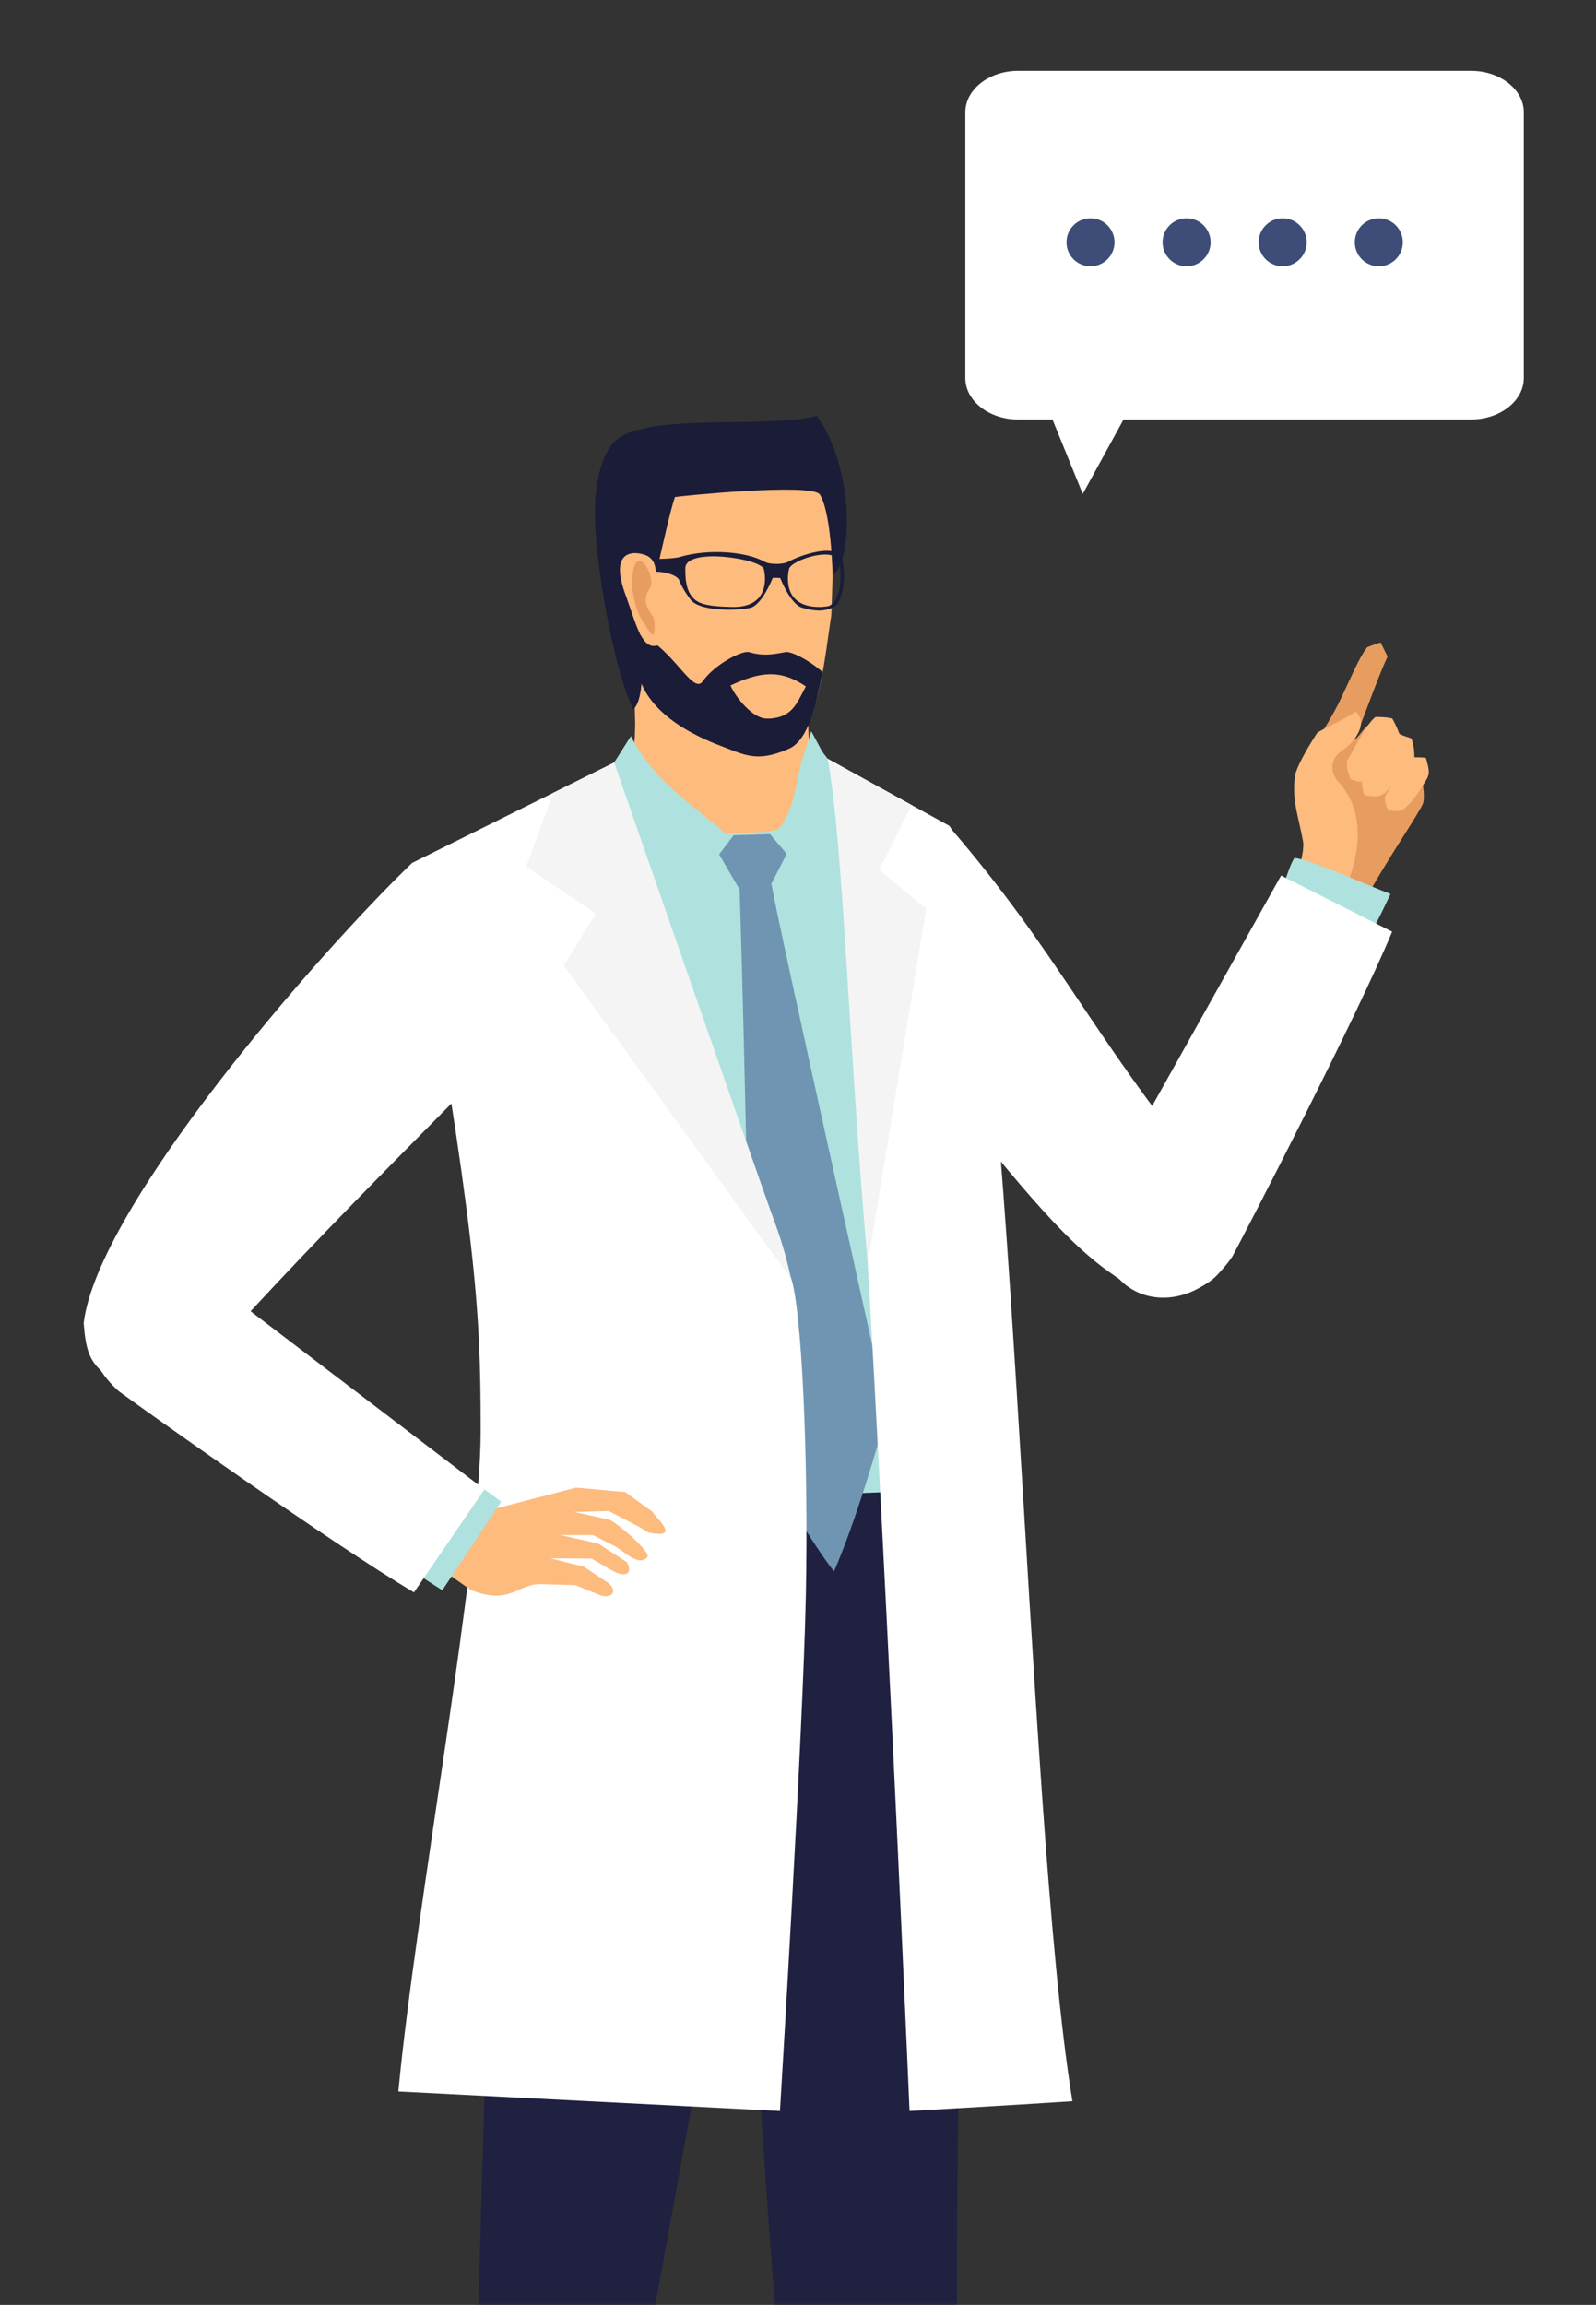
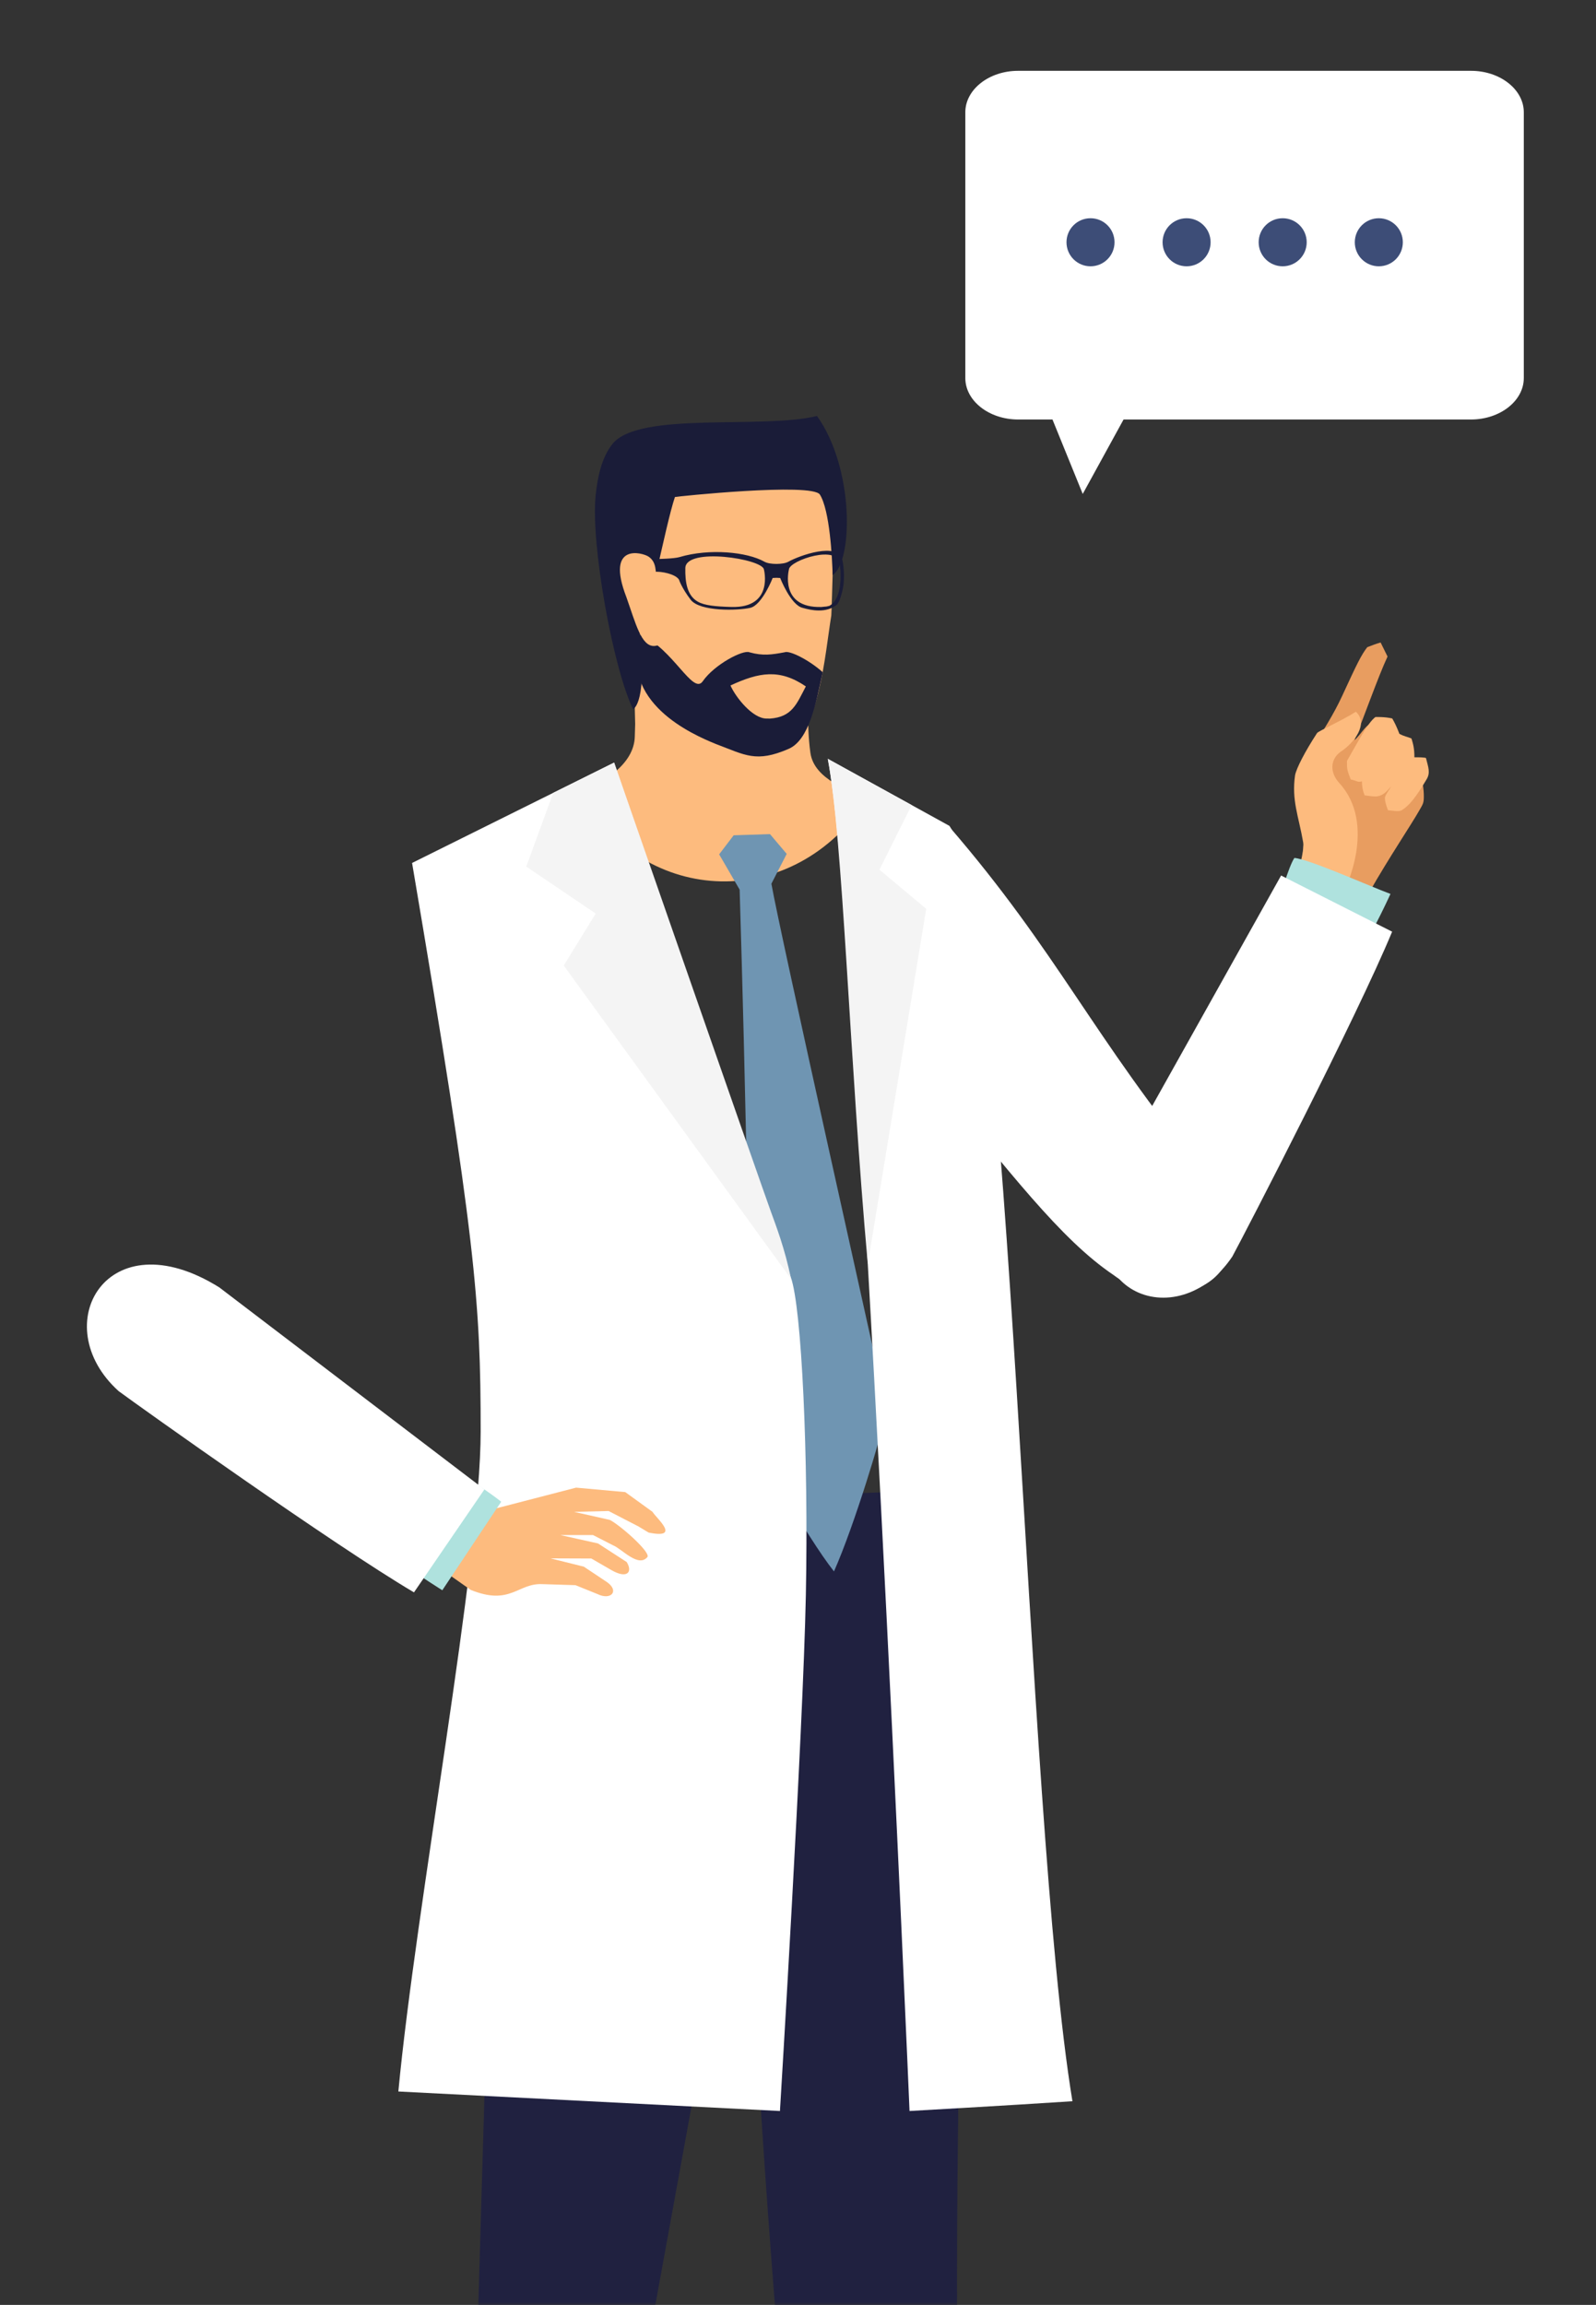
<svg xmlns="http://www.w3.org/2000/svg" width="248" height="358" viewBox="0 0 248 358" fill="none">
  <rect x="0" y="0" width="248" height="358" fill="#333333" stroke="none" />
  <mask id="mask0_3276_5199" style="mask-type:alpha" maskUnits="userSpaceOnUse" x="0" y="0" width="248" height="358">
    <rect width="248" height="358" fill="#008FC5" />
  </mask>
  <g mask="url(#mask0_3276_5199)">
    <path fill-rule="evenodd" clip-rule="evenodd" d="M199.03 146.156C204.107 132.001 202.001 128.492 203.691 116.521C205.579 113.539 207.251 110.921 208.559 108.084C210.911 102.98 211.527 101.73 212.46 100.518C213.142 100.261 213.78 100.006 214.531 99.791C214.902 100.56 215.033 100.805 215.608 101.975C214.151 105.075 211.82 111.734 210.462 114.975C211.641 113.921 212.356 112.219 213.549 112.282C217.615 112.503 221.289 118.924 221.247 123.765C221.241 124.716 221.098 124.908 220.619 125.748C219.258 128.157 215.916 133.066 212.736 138.649C211.847 140.157 211.416 146.398 210.967 149.043C208.179 147.912 199.2 146.039 199.024 146.159L199.03 146.156Z" fill="#E89D60" />
    <path fill-rule="evenodd" clip-rule="evenodd" d="M221.588 117.766C221.923 119.154 222.321 120.01 221.654 121.084C220.053 123.771 219.003 125.105 217.842 125.829C217.37 126.125 216.559 125.91 215.679 125.85C215.377 125.075 215.117 124.192 215.222 123.777C215.29 123.501 215.757 122.795 216.182 122.131C215.934 122.403 215.709 122.646 215.524 122.849C215.264 123.127 214.629 123.675 213.806 123.708C213.292 123.729 212.571 123.597 212.047 123.534C211.631 122.463 211.658 121.922 211.625 121.35C211.539 121.386 211.449 121.41 211.356 121.419C210.857 121.464 210.866 121.281 209.887 121.069C209.271 119.48 209.31 119.459 209.301 118.188C210.982 115.304 212.478 112.306 213.726 111.369C213.726 111.369 215.204 111.316 216.341 111.594C216.682 112.189 217.005 112.809 217.448 113.975C218.261 114.412 218.584 114.391 219.326 114.702C219.563 115.486 219.79 116.222 219.781 117.628C220.185 117.613 221.558 117.622 221.591 117.763L221.588 117.766Z" fill="#FDBB7E" />
    <path fill-rule="evenodd" clip-rule="evenodd" d="M208.649 138.767C208.092 140.164 206.746 146.282 206.402 147.59C203.35 146.692 200.316 146.48 197.983 145.792C200.316 139.904 202.88 132.885 202.488 130.779C201.788 126.758 200.681 124.316 201.238 120.412C201.456 119.305 202.755 116.774 204.663 113.845C205.049 113.462 208.514 111.927 210.692 110.545C212.709 112.418 210.435 115.395 208.26 116.807C206.665 118.004 206.647 120.023 208.101 121.609C213.995 128.029 209.052 138.199 208.649 138.764V138.767Z" fill="#FDBB7E" />
    <path fill-rule="evenodd" clip-rule="evenodd" d="M147.439 128.328C164.45 148.017 169.761 161.014 187.072 182.068C199.114 198.233 182.692 205.389 173.064 198.059C164.779 192.488 156.863 181.99 144.201 166.597C142.047 142.432 146.96 130.623 147.436 128.328H147.439Z" fill="white" />
    <path fill-rule="evenodd" clip-rule="evenodd" d="M198.713 139.952C198.713 139.952 200.224 134.581 201.133 133.256C203.431 133.435 212.909 137.687 216.065 138.845C213.833 143.67 212.637 145.645 211.602 147.306L198.713 139.952Z" fill="#AFE2DE" />
    <path fill-rule="evenodd" clip-rule="evenodd" d="M191.487 195.171C193.48 191.503 210.865 157.905 216.32 144.708L199.069 135.986L173.348 181.938C165.004 200.769 182.955 207.826 191.487 195.171Z" fill="white" />
    <path fill-rule="evenodd" clip-rule="evenodd" d="M134.777 124.067C132.099 122.831 126.511 121.09 125.927 116.934C125.595 114.564 125.574 112.252 125.571 111.749C125.553 109.484 125.619 107.169 125.825 104.742C122.798 110.385 117.792 113.99 110.519 113.84C105.424 113.733 101.098 107.067 98.184 101.451C98.567 104.41 98.624 109.67 98.698 112.476C98.701 112.602 98.671 113.508 98.638 114.472C98.495 118.621 93.917 121.601 89.855 123.007C100.266 141.15 123.537 141.545 134.774 124.067H134.777Z" fill="#FDBB7E" />
-     <path fill-rule="evenodd" clip-rule="evenodd" d="M110.399 238.359C121.122 239.58 128.536 239.044 141.021 237.387C157.455 222.64 140.719 122.195 129.188 118.623C129.188 118.608 129.188 118.593 129.188 118.578C127.22 116.026 128.338 117.74 126.065 113.581C126.065 113.581 126.059 113.572 126.056 113.566C126.056 113.572 126.056 113.575 126.053 113.581C125.852 114.359 125.61 115.116 125.338 115.858C123.249 121.585 124.144 124.331 121.053 128.771C119.465 129.375 114.624 129.381 112.613 129.345C108.099 125.459 101.681 121.235 98.465 115.146C98.324 114.877 98.181 114.611 98.04 114.335C97.501 115.143 95.727 118 95.123 118.895C95.099 118.931 95.072 118.97 95.054 119C96.092 130.339 105.603 237.806 110.399 238.353V238.359Z" fill="#AFE2DE" />
    <path fill-rule="evenodd" clip-rule="evenodd" d="M77.953 234.057L150.472 231.26C149.934 309.359 145.311 384.053 153.647 460.043C153.587 460.803 141.868 464.668 129.73 463.071C124.668 407.596 117.721 338.811 115.914 280.742L101.562 359.475L91.802 466.353C85.995 472.328 68.194 470.063 67.847 466.67C67.224 460.576 73.028 363.909 74.33 357.955L77.956 234.057H77.953Z" fill="#202140" />
    <path fill-rule="evenodd" clip-rule="evenodd" d="M122.244 132.624L119.647 129.555L114.005 129.737L111.746 132.699L114.932 138.18C114.932 138.18 117.137 208.788 116.033 222.52C118.286 225.635 125.137 238.425 129.592 244.073C132.832 236.737 136.895 223.14 137.79 219.181C136.016 210.822 121.179 144.795 119.866 137.259L122.247 132.624H122.244Z" fill="#6F95B2" />
    <path fill-rule="evenodd" clip-rule="evenodd" d="M128.629 117.861L147.525 128.273C157.279 142.293 159.202 281.099 166.643 326.363C156.255 327.048 141.332 327.88 141.332 327.88C141.332 327.88 133.532 143.615 128.632 117.861H128.629Z" fill="white" />
    <path fill-rule="evenodd" clip-rule="evenodd" d="M95.425 118.446L64.032 134.034C73.935 192.405 74.689 202.215 74.689 222.347C74.689 242.479 64.624 295.976 61.899 324.851L121.194 327.881C121.194 327.881 124.796 269.089 125.221 247.724C125.646 226.362 124.572 203.029 122.881 198.373C121.188 193.718 95.428 118.443 95.428 118.443L95.425 118.446Z" fill="white" />
    <path fill-rule="evenodd" clip-rule="evenodd" d="M85.965 123.143L81.777 134.598L92.565 141.895L87.602 149.967L122.905 198.633C122.047 194.13 120.395 189.873 119.824 188.296C118.131 183.644 95.428 118.445 95.428 118.445L85.968 123.143H85.965Z" fill="#F4F4F4" />
    <path fill-rule="evenodd" clip-rule="evenodd" d="M141.661 125.043L136.653 135.08L143.923 141.157L134.843 196.341C131.98 164.478 131.004 130.338 128.629 117.865L141.661 125.046V125.043Z" fill="#F4F4F4" />
    <path fill-rule="evenodd" clip-rule="evenodd" d="M95.225 75.014C95.24 75.035 95.252 75.056 95.27 75.074C95.246 75.062 95.231 75.041 95.225 75.014Z" fill="#7F7F7E" />
    <path fill-rule="evenodd" clip-rule="evenodd" d="M96.777 76.785C96.708 76.818 96.646 76.845 96.577 76.877C96.589 76.851 96.661 76.821 96.777 76.785Z" fill="#7F7F7E" />
    <path fill-rule="evenodd" clip-rule="evenodd" d="M98.986 99.237C99.01 97.951 101.983 96.069 101.846 93.311C101.439 85.179 101.4 79.467 103.545 71.174C104.865 69.759 106.489 66.854 120.359 67.389C122.69 66.519 129.158 73.062 129.715 77.143C129.724 77.206 129.245 94.81 129.176 95.588C128.183 101.664 127.294 113.966 122.095 116.219C117 118.427 115.797 117.257 111.237 115.552C107.246 113.93 96.012 107.764 98.986 99.231V99.237Z" fill="#FDBB7E" />
    <path fill-rule="evenodd" clip-rule="evenodd" d="M129.383 89.32C129.308 86.597 128.934 79.249 127.399 76.817C126.199 74.92 104.96 77.125 104.874 77.2C104.111 79.471 103.066 84.273 102.025 88.808C101.992 88.77 98.453 83.453 97.361 87.716C96.673 90.406 98.704 91.971 99.267 96.635C100.793 109.27 98.381 110.158 98.366 110.137C95.276 103.833 91.76 84.47 92.562 76.892C92.846 74.211 93.451 71.097 95.171 68.955C99.285 63.833 118.433 66.708 126.95 64.607C132.749 72.715 132.581 87.151 129.383 89.323V89.32Z" fill="#1A1C38" />
    <path fill-rule="evenodd" clip-rule="evenodd" d="M101.547 86.848C102.289 86.821 104.733 86.782 105.586 86.528C110.247 85.143 116.108 85.735 118.762 87.234C119.222 87.494 119.932 87.584 120.647 87.59C121.362 87.581 122.071 87.494 122.531 87.234C124.165 86.312 130.277 84.078 130.9 87.01C131.055 87.749 131.22 88.951 131.097 90.504C131.019 91.485 130.597 93.224 130.089 93.882C128.41 95.297 126.068 94.803 124.715 94.411C122.867 93.981 121.23 89.774 121.23 89.774C120.784 89.735 120.509 89.735 120.063 89.774C120.063 89.774 118.427 93.984 116.578 94.411C114.729 94.842 108.739 95.034 107.309 93.137C105.879 91.24 105.508 90.034 105.508 90.034C104.945 89.134 102.687 88.703 101.663 88.82C101.589 87.626 101.58 87.62 101.55 86.845L101.547 86.848ZM122.591 88.443C122.705 87.025 130.466 84.416 130.526 87.775C130.762 90.175 130.6 93.128 128.901 94.091C128.099 94.286 128.725 94.148 127.636 94.277C121.033 94.462 122.591 88.446 122.591 88.446V88.443ZM118.702 88.443C118.439 86.794 106.555 84.957 106.492 88.236C106.453 90.399 106.746 92.497 108.446 93.46C109.472 94.04 111.171 94.205 113.658 94.274C120.261 94.459 118.714 88.47 118.702 88.443Z" fill="#1A1C38" />
    <path fill-rule="evenodd" clip-rule="evenodd" d="M109.194 105.82C111.028 103.185 115.474 100.89 116.449 101.312C118.549 101.901 119.931 101.68 121.921 101.312C122.687 100.98 125.733 102.517 127.836 104.402C126.804 109.228 125.718 114.937 122.552 116.31C117.457 118.518 115.8 117.264 111.24 115.559C107.632 114.09 96.098 109.1 99.518 98.574C104.568 100.737 107.674 108.008 109.197 105.82H109.194ZM113.508 106.467C114.289 108.265 116.961 111.67 119.183 111.607C119.33 111.61 119.48 111.613 119.641 111.613C123.082 111.367 123.776 109.366 125.218 106.613C121.146 103.84 117.963 104.405 113.508 106.467Z" fill="#1A1C38" />
    <path fill-rule="evenodd" clip-rule="evenodd" d="M102.348 92.754C102.525 95.471 102.947 97.487 102.917 98.756C102.893 99.74 102.597 100.275 101.702 100.332C99.653 100.467 98.767 96.796 97.331 92.745C94.031 84.218 99.865 85.831 100.784 86.459C102.091 87.354 101.801 88.787 102.064 89.96C102.277 90.902 102.292 91.886 102.348 92.754Z" fill="#FDBB7E" />
-     <path fill-rule="evenodd" clip-rule="evenodd" d="M99.329 87.107C100.212 87.041 101.917 89.976 100.861 91.57C100.586 91.986 100.066 92.932 100.523 94.161C100.984 95.391 101.597 95.499 101.681 96.546C102.016 100.633 100.559 97.44 99.766 96.294C98.788 94.876 98.202 91.852 98.214 90.676C98.225 89.5 98.405 87.175 99.329 87.107Z" fill="#E89D60" />
    <path fill-rule="evenodd" clip-rule="evenodd" d="M77.067 234.286L89.516 231.061L97.155 231.752L101.382 234.812C102.064 235.889 105.882 239.067 100.79 238.041L99.213 237.089L94.57 234.693L89.214 234.824L94.761 236.072C96.49 236.976 101.176 241.152 100.595 241.846C99.183 243.528 96.622 240.563 95.285 240.03L92.14 238.421H87.057L92.918 239.725L97.385 242.618C98.366 244.231 97.4 245.29 94.917 243.818L91.892 242.071L85.549 242.047L90.722 243.336C92.742 244.68 92.269 244.368 94.288 245.712C96.305 247.1 94.941 248.629 92.819 247.582L89.418 246.208L84.242 246.047C80.427 245.882 79.317 249.452 73.13 246.938L63.167 239.931L70.132 229.457L77.064 234.289L77.067 234.286Z" fill="#FDBB7E" />
    <path fill-rule="evenodd" clip-rule="evenodd" d="M68.729 246.996C68.729 246.996 65.031 244.699 63.676 243.562C65.327 241.375 70.994 232.791 72.603 229.455C76.948 232.54 76.173 231.932 77.884 233.246L68.729 246.999V246.996Z" fill="#AFE2DE" />
-     <path fill-rule="evenodd" clip-rule="evenodd" d="M13 205.511C13.386 209.87 13.703 213.416 20.857 215.325C27.352 215.932 33.862 209.131 39.391 203.175C49.665 192.105 59.032 182.633 70.387 171.15C73.468 150.432 71.613 143.631 64.032 134.033C49.279 148.244 15.175 187.423 13 205.511Z" fill="white" />
    <path fill-rule="evenodd" clip-rule="evenodd" d="M18.427 216.063C21.781 218.549 52.026 240.075 64.328 247.327L75.272 231.339L34.075 199.958C16.599 189.055 7.094 205.84 18.427 216.063Z" fill="white" />
    <path d="M158.198 11H228.581C233.09 11 236.781 13.895 236.781 17.434V58.722C236.781 62.261 233.092 65.156 228.581 65.156H174.589L168.245 76.72L163.542 65.156H158.198C153.689 65.156 150 62.261 150 58.722V17.434C150 13.895 153.689 11 158.198 11Z" fill="white" />
    <path d="M173.185 37.628C173.185 39.691 171.514 41.362 169.453 41.362C167.393 41.362 165.72 39.691 165.72 37.628C165.72 35.565 167.39 33.897 169.453 33.897C171.517 33.897 173.185 35.567 173.185 37.628Z" fill="#3D4D77" />
    <path d="M188.115 37.628C188.115 39.691 186.445 41.362 184.384 41.362C182.323 41.362 180.652 39.691 180.652 37.628C180.652 35.565 182.323 33.897 184.384 33.897C186.445 33.897 188.115 35.567 188.115 37.628Z" fill="#3D4D77" />
    <path d="M203.046 37.628C203.046 39.691 201.373 41.362 199.312 41.362C197.251 41.362 195.581 39.691 195.581 37.628C195.581 35.565 197.251 33.897 199.312 33.897C201.373 33.897 203.046 35.567 203.046 37.628Z" fill="#3D4D77" />
    <path d="M217.985 37.628C217.985 39.691 216.314 41.362 214.253 41.362C212.193 41.362 210.52 39.691 210.52 37.628C210.52 35.565 212.193 33.897 214.253 33.897C216.314 33.897 217.985 35.567 217.985 37.628Z" fill="#3D4D77" />
-     <path fill-rule="evenodd" clip-rule="evenodd" d="M171.451 34.681C171.593 34.607 171.741 34.533 171.891 34.461C171.743 34.533 171.593 34.607 171.451 34.681Z" fill="#213494" />
+     <path fill-rule="evenodd" clip-rule="evenodd" d="M171.451 34.681C171.743 34.533 171.593 34.607 171.451 34.681Z" fill="#213494" />
  </g>
</svg>